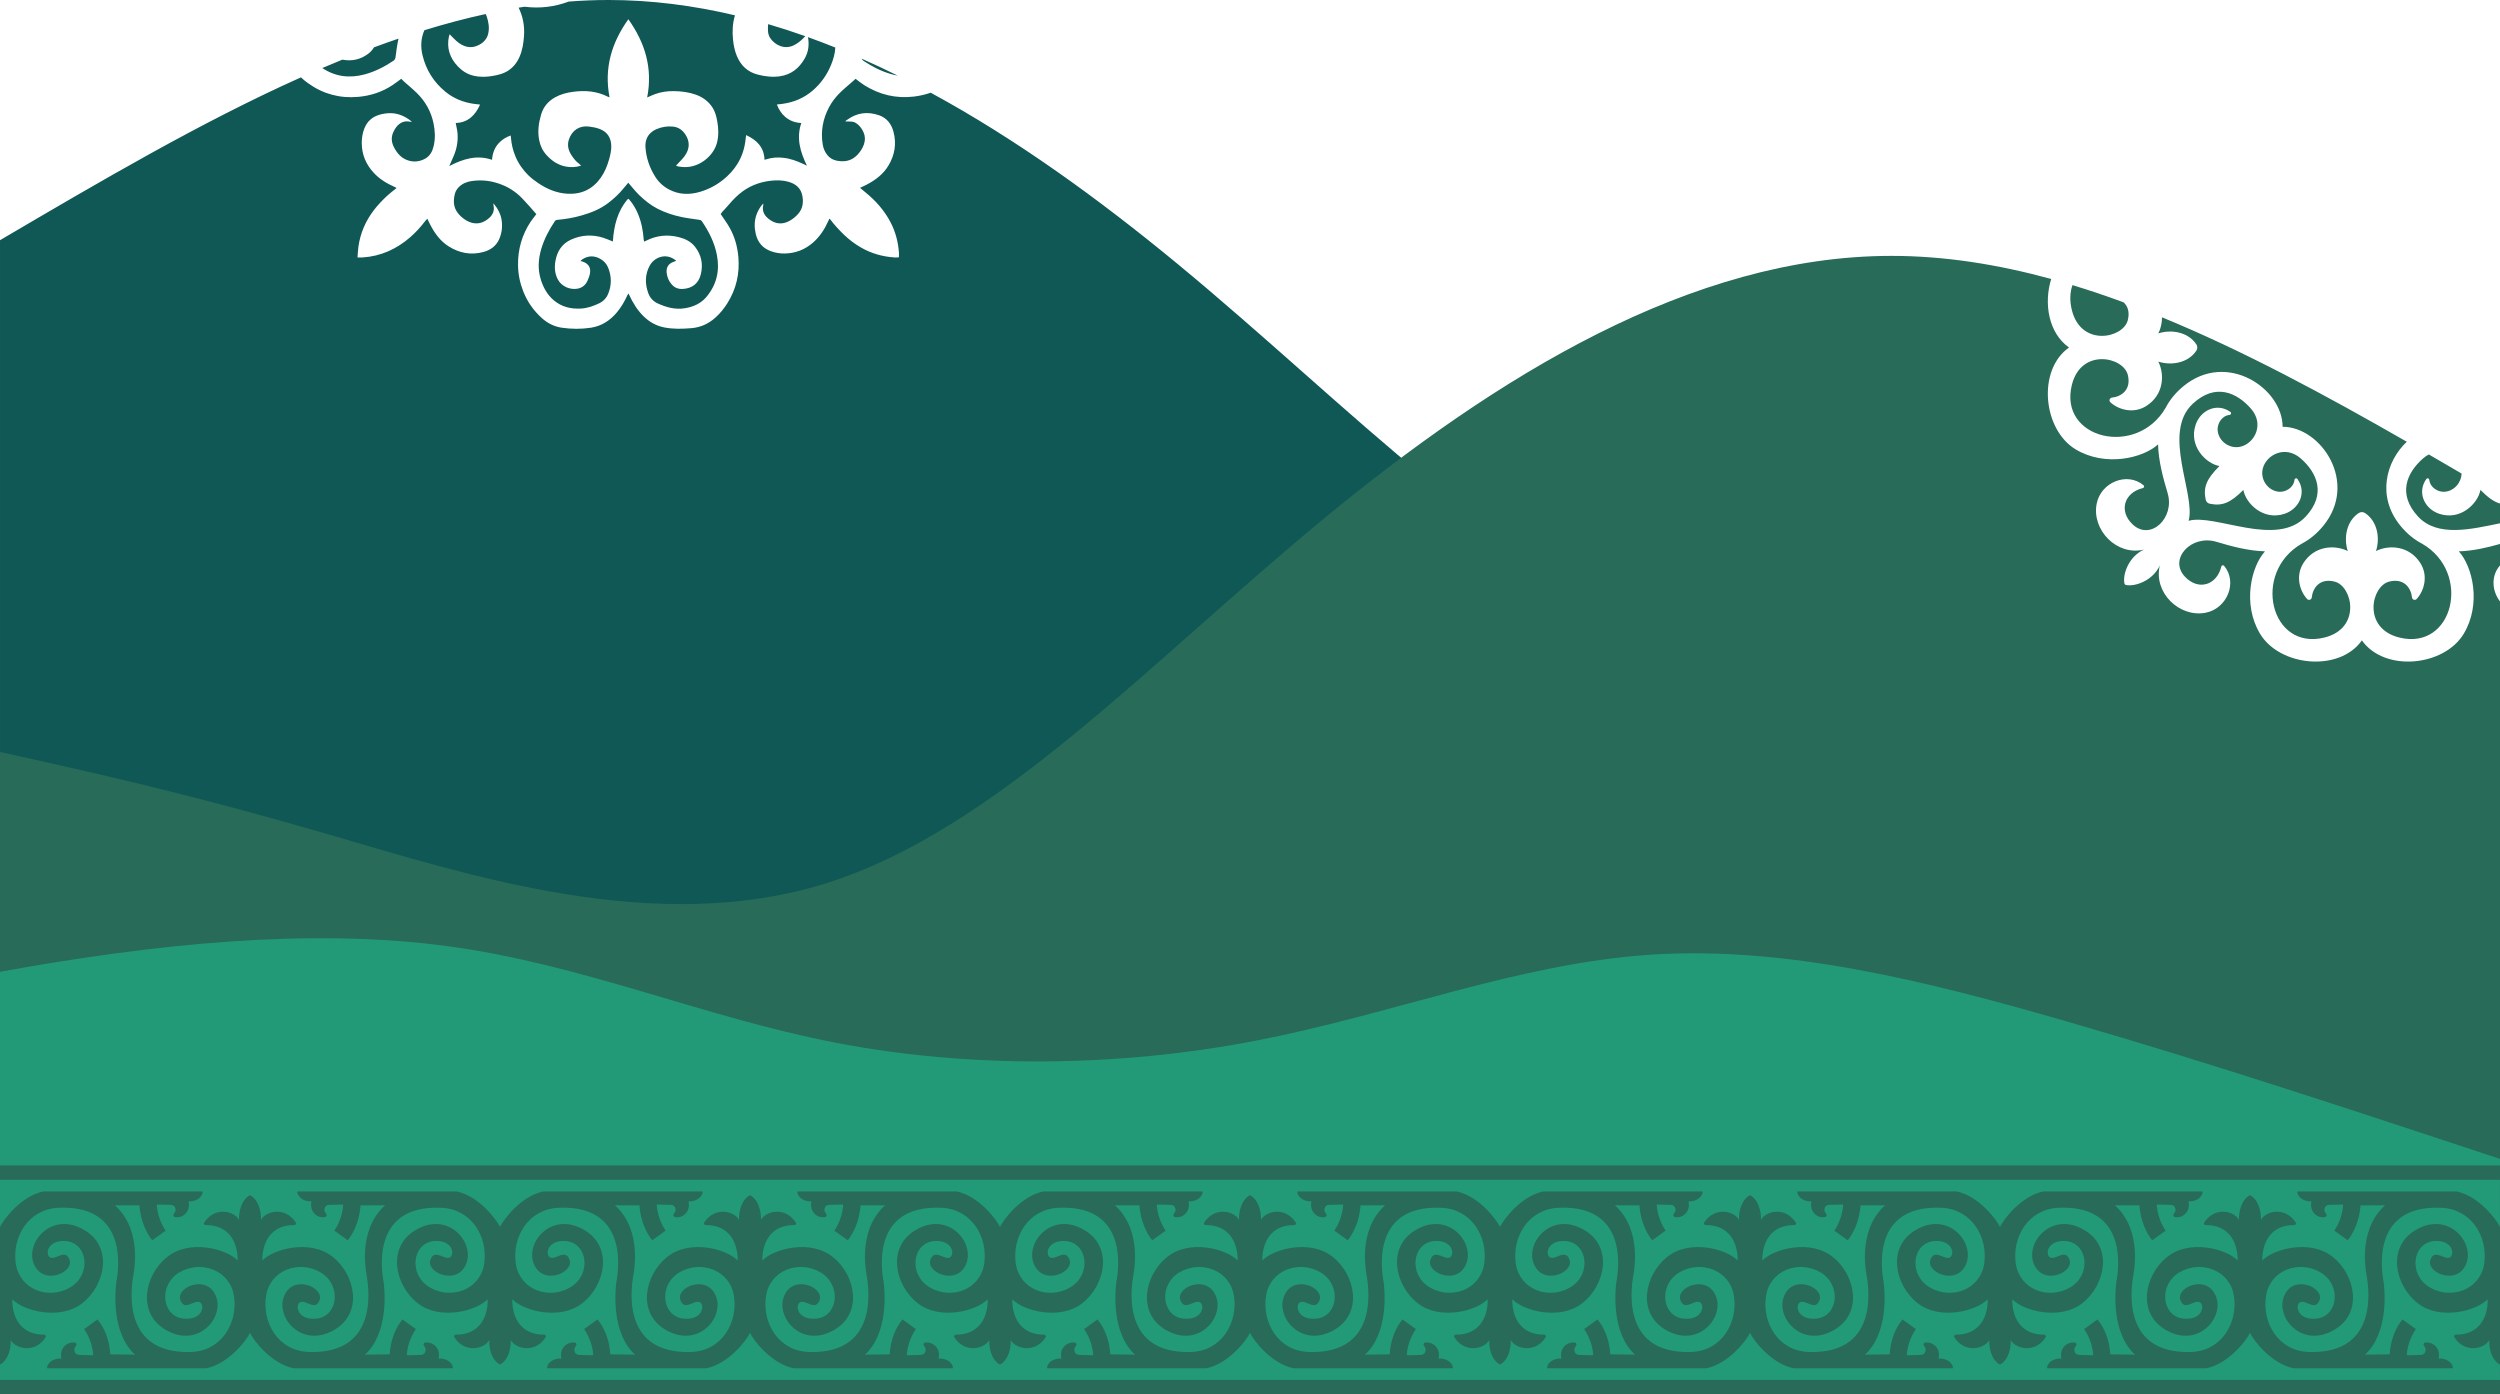
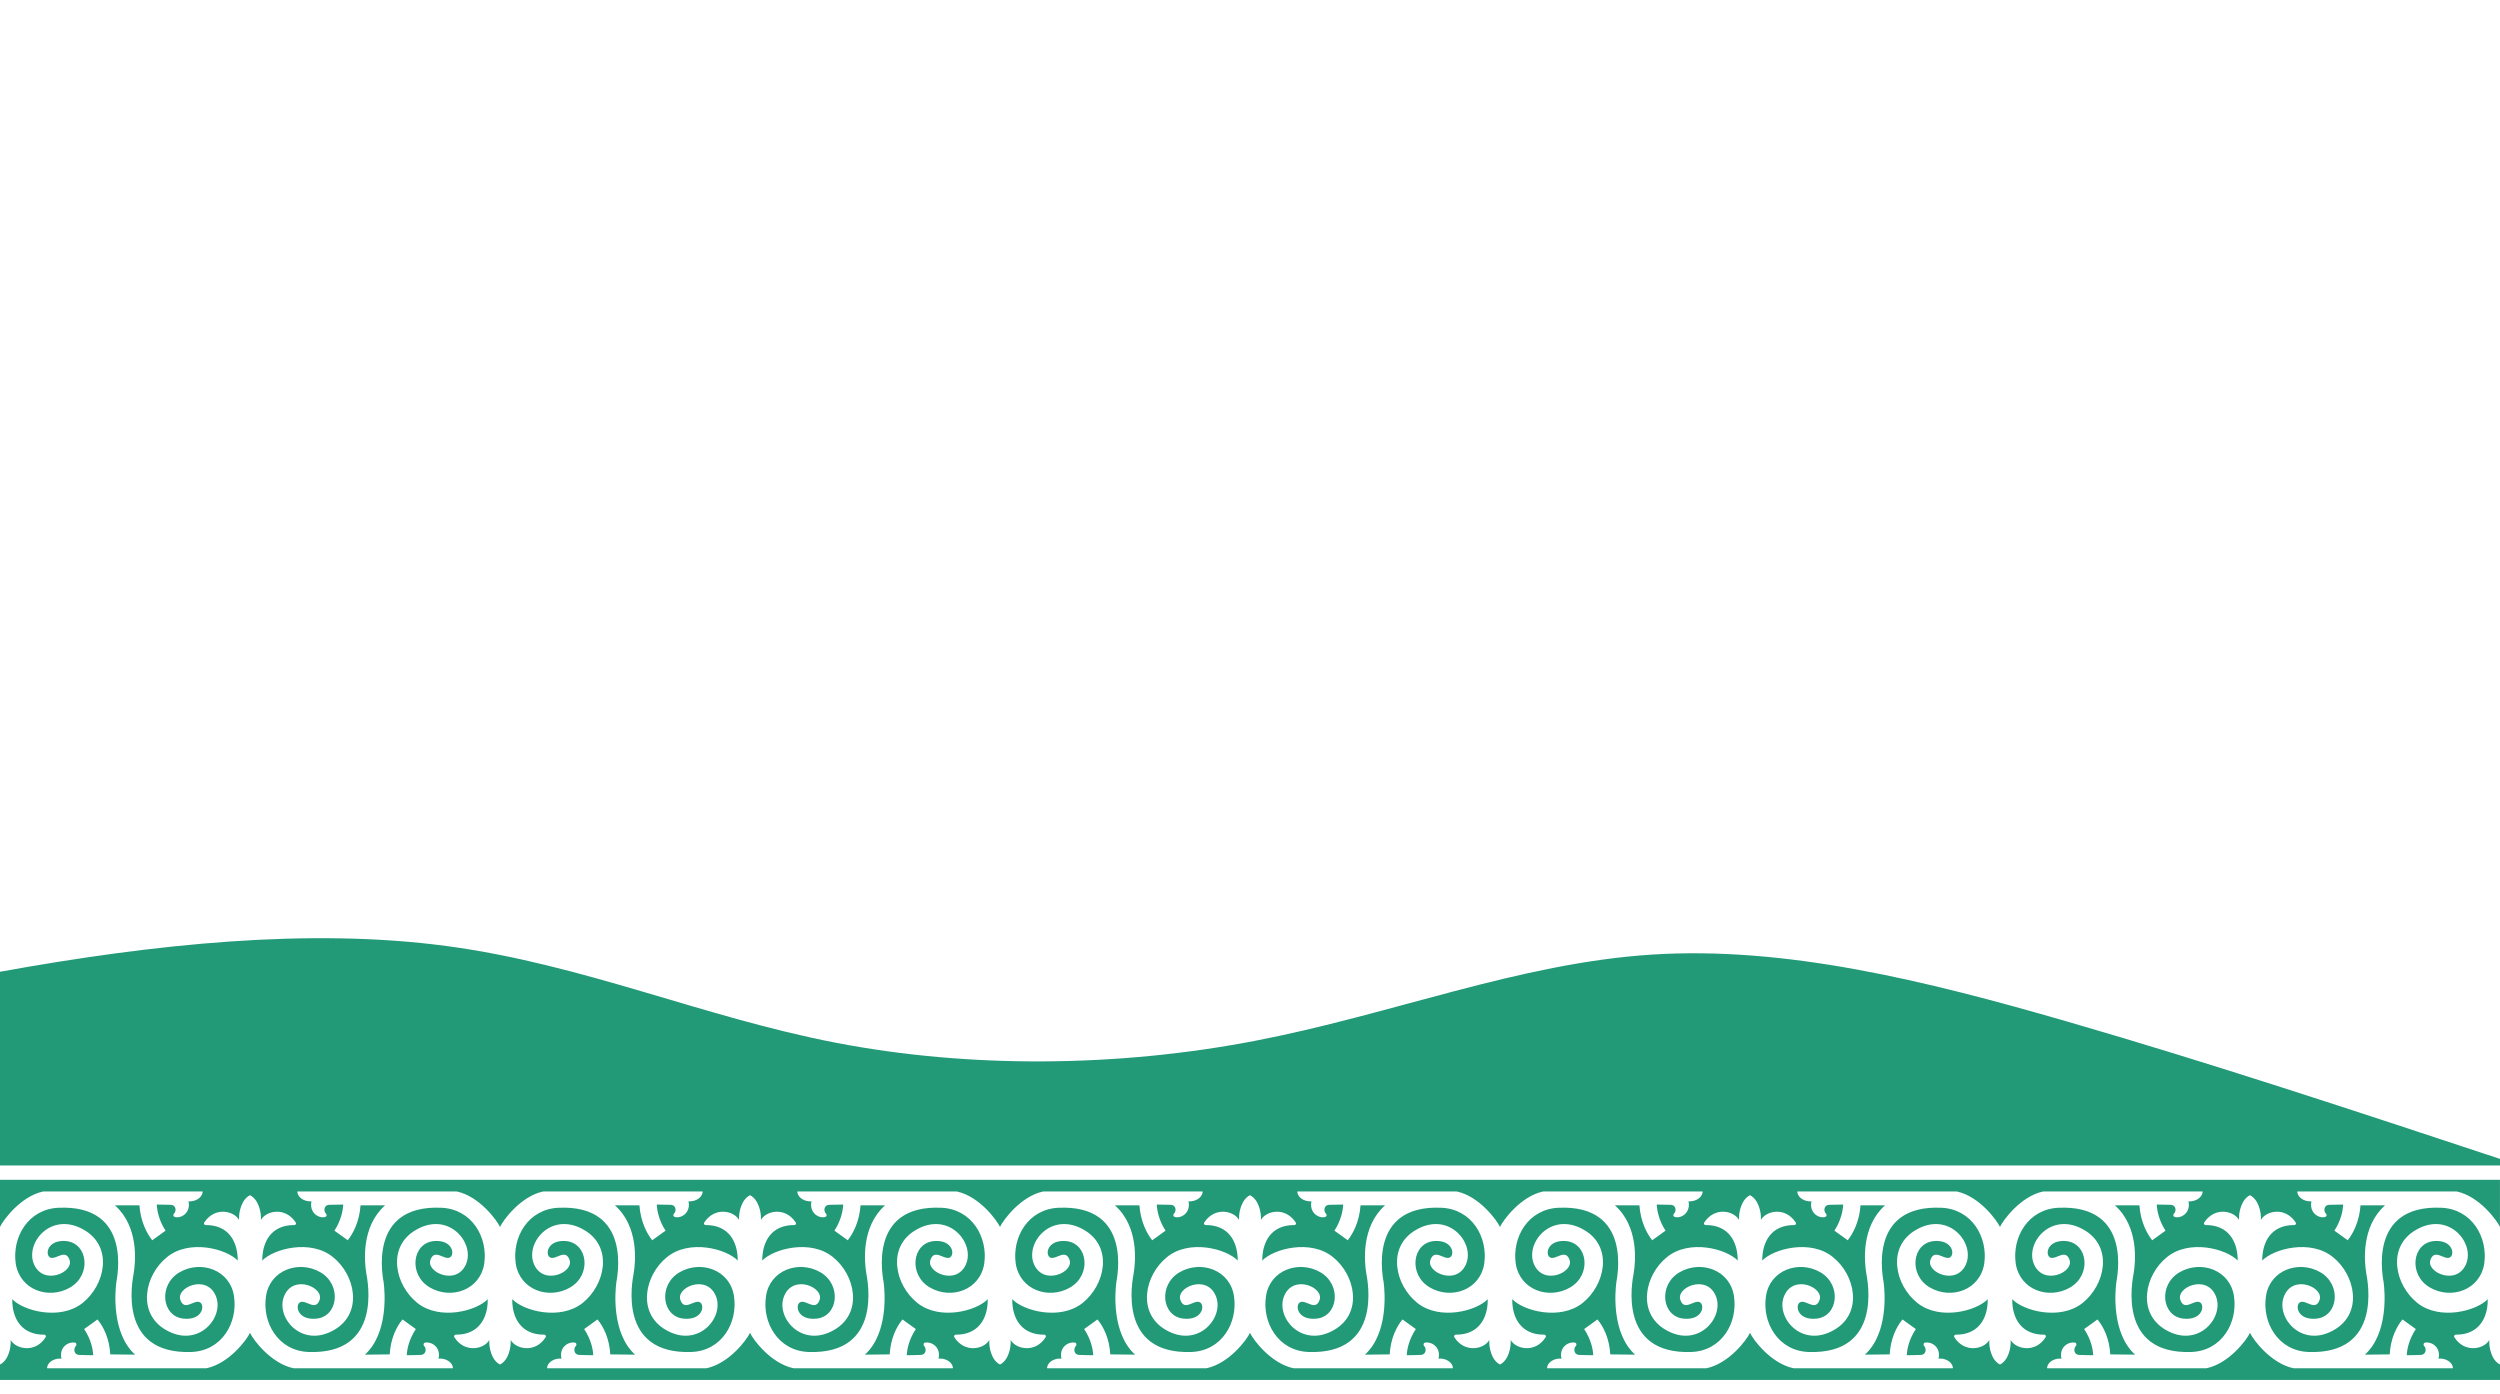
<svg xmlns="http://www.w3.org/2000/svg" xml:space="preserve" width="210mm" height="117.118mm" version="1.1" style="shape-rendering:geometricPrecision; text-rendering:geometricPrecision; image-rendering:optimizeQuality; fill-rule:evenodd; clip-rule:evenodd" viewBox="0 0 20985.75 11703.86">
  <defs>
    <style type="text/css"> .fil0 {fill:#105855} .fil2 {fill:#229977} .fil1 {fill:#276B58} </style>
  </defs>
  <g id="Слой_x0020_1">
-     <path class="fil0" d="M20985.75 5891.47c-793.33,175.34 -1586.66,350.69 -2765.04,694.06 -1178.38,343.37 -2741.83,-872.41 -4166.45,-1318.05 -1424.62,-445.65 -2710.44,-1848.37 -4171.59,-3053.83 -658.61,-543.36 -1352.85,-1046.61 -2070.3,-1435.52 -44.66,15.85 -91.94,26.68 -141.72,32.64 -149.9,17.94 -288.31,-16.1 -415.75,-95.69 -24.8,-15.5 -47.33,-34.62 -72.84,-53.5 -9.71,8.7 -19.33,17.45 -29.06,26.05 -34.12,30.24 -69.68,58.98 -102.01,91 -36.09,35.76 -67.44,75.78 -91.47,121.05 -52.54,98.94 -71.57,203.62 -53.14,314.44 5.65,33.91 19,64.76 41.76,91.23 30.27,35.25 70.69,45.94 114.61,48.24 74.24,3.88 126.02,-33.2 164.85,-92.28 20.1,-30.57 33.2,-63.55 32.59,-101.47 -0.91,-57.38 -53.74,-129.2 -101.22,-137.32 -19.91,-3.4 -40.61,-2.17 -62.25,-3.12 1.68,-6.62 10.17,-10.58 16.39,-15.08 81.51,-58.96 170.78,-69.32 264.54,-37.19 65.69,22.51 104.38,71.83 122.21,137.93 27.45,101.71 11,197.18 -43.12,286.54 -43.36,71.58 -107.88,119.54 -180.5,157.89 -17.51,9.24 -35.61,17.36 -56.57,27.51 16.31,13.66 30.89,26.18 45.79,38.3 85.27,69.41 157.02,150.05 208.67,247.9 43.03,81.51 65.51,168.51 72,259.97 0.81,11.51 -0.36,23.17 -0.66,37.09 -13.44,0.35 -25.04,1.53 -36.53,0.79 -98.57,-6.26 -191.65,-32.31 -277.66,-81 -53.9,-30.55 -103.26,-67.44 -147.95,-110.9 -40.63,-39.49 -78.95,-80.77 -112.89,-126.08 -1.72,-2.28 -4.05,-4.11 -7.76,-7.83 -3.66,7.54 -6.85,13.76 -9.69,20.11 -30.42,68.02 -70.24,129.78 -126.24,179.34 -69.32,61.39 -151.23,93.04 -244.1,93.42 -36.18,0.14 -71.83,-5.73 -106.4,-17.54 -71.59,-24.47 -115.32,-73.75 -132.27,-147.13 -12.7,-54.99 -12.7,-109.7 6.98,-163.22 12.23,-33.31 29.63,-63.76 55.23,-91.03 0.86,3.62 2.07,5.72 1.65,7.42 -14.78,59.37 10.7,99.55 60.21,132.28 61.2,40.45 121.9,32.43 179.62,-7.21 20.99,-14.41 40.85,-32.02 56.85,-51.72 33.57,-41.36 40.46,-89.97 31.59,-141.93 -11.45,-67.13 -54.25,-103.84 -116.29,-121.7 -48.88,-14.07 -99.22,-14.77 -149.22,-9.15 -100.56,11.31 -190.95,47.9 -268.23,114.34 -37.95,32.64 -71.29,69.73 -103.34,108.06 -11.34,13.54 -24.25,25.75 -35.98,38.98 -5.67,6.39 -10.23,13.72 -13.54,18.25 24.84,37.26 49.78,71.04 70.87,107.06 46.21,78.88 70.26,165.27 77.93,255.9 11.69,137.91 -18.28,266.39 -91.6,384.26 -28.55,45.92 -62.43,87.72 -102.78,123.52 -56.6,50.19 -122.47,80.63 -198.73,87.11 -76.62,6.53 -153.08,8.75 -229,-6.12 -66.13,-12.95 -122.32,-44.02 -171.09,-90.88 -54.17,-52.05 -91.96,-114.48 -123.4,-181.59 -1.54,-3.28 -3.03,-6.58 -5.74,-12.47 -3.67,5.45 -6.76,8.89 -8.58,12.91 -23.59,51.83 -51.79,101.06 -88.25,144.77 -57.49,68.95 -128.73,116.03 -219.21,129.83 -81.49,12.44 -163.12,11.59 -244.48,-0.2 -64.53,-9.35 -120.42,-38.49 -168.39,-81.97 -68.75,-62.28 -120.57,-136.71 -154.7,-223.14 -27.89,-70.62 -42.75,-143.9 -43.82,-219.86 -1.86,-131.85 32.69,-253.29 105.12,-363.63 9.27,-14.11 20.1,-27.2 30.25,-40.72 5.71,-7.57 11.52,-15.07 18.29,-23.89 -18.82,-21.56 -36.92,-42.64 -55.42,-63.37 -16.17,-18.11 -33.04,-35.6 -49.16,-53.72 -49.76,-55.95 -109.07,-98.74 -178.13,-127.26 -83.44,-34.45 -170.16,-47 -259.87,-33.56 -40.82,6.12 -77.6,20.58 -108.08,50.58 -30.9,30.43 -38.84,68.3 -41.4,108.64 -4.29,67.89 29.24,116.83 80.68,155.75 21.76,16.49 45.78,29.53 72.69,36.08 54.24,13.18 100.09,-4.27 140.87,-39.3 34.26,-29.43 48.27,-65.9 37.76,-110.71 -0.74,-3.22 -0.26,-6.71 -0.46,-14.31 37.71,44.51 62.08,90.65 69.57,144.45 7.36,52.86 1.12,104.77 -19.77,153.85 -25.43,59.8 -73.14,94.36 -134.7,110.83 -104.46,27.96 -201.52,8.93 -291.8,-48.24 -65.89,-41.73 -110.79,-102.27 -147.47,-169.58 -10.53,-19.33 -19.69,-39.39 -30.81,-61.8 -6.84,7.62 -12.95,13.55 -18.05,20.25 -37.52,49.39 -79.11,95.15 -125.93,135.77 -114.12,98.99 -245.25,158.63 -397.17,168.98 -13.78,0.93 -27.71,0.06 -44.52,0.02 2.49,-31.12 3.41,-60.54 7.42,-89.54 15.82,-114.12 60.3,-216.16 130.15,-307.81 33.22,-43.59 71.21,-82.54 110.83,-119.88 24.41,-23.02 51.83,-42.86 79.66,-65.55 -5.91,-3.23 -10.51,-6.21 -15.48,-8.39 -66.04,-28.98 -127.2,-66.08 -176.31,-119.11 -64.82,-70.01 -100.48,-153.1 -100.62,-249.98 -0.07,-42.5 6.23,-83.61 22.09,-123.2 24.21,-60.38 68.19,-98.7 130.53,-115.48 55.06,-14.81 110.41,-17.69 165.6,0.64 37.51,12.45 70.73,32.03 103.61,60.23 -8.24,-0.64 -13.02,-0.48 -17.54,-1.47 -47.21,-10.24 -84.06,7.9 -113.09,43.38 -11.46,14.01 -20.36,30.74 -27.63,47.44 -18.26,41.96 -14.06,83.48 6.71,123.63 24.69,47.74 57.81,87.6 109.35,107.42 51.72,19.89 103.46,15.01 151.54,-10.83 43.02,-23.12 63.03,-64.42 73.29,-110.36 13.91,-62.18 10.94,-124.56 -1.87,-186.44 -20.42,-98.7 -67.5,-183.46 -139.14,-253.88 -34.55,-33.99 -72.36,-64.64 -108.53,-96.99 -8.1,-7.27 -15.47,-15.33 -23.37,-23.24 -25.88,18.75 -49.05,36.68 -73.35,52.86 -87.15,58.12 -184.11,89.34 -287.66,98.74 -154.22,13.99 -295.45,-24.14 -421.25,-114.64 -21.09,-15.17 -41.26,-31.38 -59.97,-49.03 -838.84,375.81 -1682.4,871.31 -2525.96,1366.88l0 9687.47 20985.75 0 0 -5812.39zm-13450.08 -5256.88c-100.71,-49.91 -201.83,-97.41 -303.34,-142.32 3.69,8.34 9.9,14.57 18.56,20.25 69.91,45.88 143.26,84.05 224,107.83 20.4,6.01 40.67,10.77 60.79,14.25zm-523.7 -235.41c-76.34,-30.71 -152.88,-59.85 -229.61,-87.41 11.5,62.8 4.62,123.31 -27.76,179.88 -46.79,81.8 -113.91,135.46 -209.75,148.9 -62.5,8.76 -123.55,1.08 -183.89,-14.36 -84.6,-21.63 -141.61,-75.18 -175.07,-154.86 -18.72,-44.57 -28.05,-91.31 -32.87,-139.31 -7.04,-69.94 -3.47,-137.99 16.52,-203.32 -350.96,-83.13 -705.01,-128.69 -1060.86,-128.69 -111.28,0 -222.75,4.57 -334.36,13.16 -116.86,43.73 -239.95,60.12 -371.42,43.3 -16.43,2.56 -32.84,5.31 -49.28,8.03 35.82,74.44 50.8,152.85 45.15,235.72 -4.22,62.21 -13.45,123.19 -39.21,180.43 -21.92,48.69 -54.52,88.37 -100.75,116.8 -36.1,22.21 -76.08,31.12 -116.67,38.85 -55.63,10.6 -111.52,12.4 -166.83,-0.67 -51.39,-12.14 -94.32,-38.91 -131.22,-77.45 -69.57,-72.61 -96.28,-156.68 -75.14,-255.35 0.96,-4.53 3.33,-8.74 5.78,-14.99 19.86,19.86 37.05,38.94 56.19,55.84 59.34,52.38 124.12,69.37 192.5,32 39.7,-21.72 66.9,-52.7 75.8,-97.63 9.26,-46.83 2.01,-92.57 -12.7,-137.22 -2.7,-8.21 -5.83,-15.98 -9.34,-23.28 -171.3,37.43 -342.94,83.19 -514.84,136.1 -29.01,66.31 -33.24,136.86 -15.51,210.4 29.56,122.61 93.4,224.77 191.02,305.02 68.87,56.61 148.46,89.28 236.39,102.09 18.04,2.63 36.2,4.41 55.76,6.78 -41.16,91 -102.99,151.36 -204.64,154.43 5.6,31.25 13.29,59.95 15.45,89.05 4.88,65.75 -7.08,129.2 -33.17,189.83 -11.31,26.31 -22.98,52.47 -36.24,82.66 115.53,-60.17 231.8,-96.17 358.94,-52.37 7.02,-115.04 80,-177.72 156.2,-204.34 0.8,5.93 1.86,11.68 2.31,17.47 4.37,55.55 17.02,109.02 38.81,160.41 25.69,60.52 63.1,113.19 109.95,158.57 24.14,23.38 51.56,43.85 79.45,62.8 74.34,50.48 155.46,84.67 246.15,89.67 117.87,6.49 212.31,-38.06 280.61,-135.46 32.57,-46.41 53.39,-98.17 68.8,-152.33 10.51,-36.93 19.23,-74.17 18.55,-112.99 -1.24,-69.91 -34.39,-120.13 -100.07,-143.92 -28.05,-10.14 -58.3,-15.74 -88.06,-19.29 -79.28,-9.43 -141.13,31.6 -167,107.33 -16.11,47.16 -6.17,90.58 19.46,130.73 17.72,27.77 37.74,54.25 65.11,74 5.55,4.01 9.89,9.67 17.03,16.81 -43.55,12.78 -83.66,14.74 -123.91,7.78 -66.39,-11.47 -119.28,-46.33 -164.54,-95.45 -33.58,-36.46 -53.71,-78.62 -63.16,-126.59 -14.45,-73.51 -4.45,-145.36 16.38,-216.04 19.05,-64.59 59.87,-111.99 118.62,-144.62 47.25,-26.23 98.5,-38.77 151.42,-45.74 100.79,-13.26 198.64,-5.45 290.74,41.87 3.4,1.75 7.25,2.57 13.49,4.72 -47.1,-243.46 16.37,-457.16 157.8,-655.51 141.47,198.81 205.73,412.99 158.05,656.53 23.19,-9.97 42.86,-19.4 63.23,-26.97 52.42,-19.55 106.77,-27.07 162.74,-26.09 61.61,1.09 121.94,8.39 180.34,28.89 59.62,20.93 108.17,56.24 142.58,109.73 22.37,34.78 32.04,74.11 39.33,114.19 11.34,62.33 13.44,124.38 -3.81,186.19 -30.46,109.12 -156.86,214.46 -295.75,197.04 -15.63,-1.98 -31.94,-1.92 -46.78,-11.12 5.09,-5.07 9.38,-9.04 13.3,-13.37 20.24,-22.31 42.67,-43.08 60.07,-67.44 41.26,-57.76 45.67,-118.65 5.92,-179.5 -24.49,-37.51 -58.38,-61.98 -104.21,-66.83 -49.52,-5.25 -97.16,3.19 -142.4,22.98 -15.9,6.96 -31.28,16.99 -44.11,28.68 -36.5,33.31 -48.1,77.58 -44.67,124.68 6.42,88.25 34.89,170.09 82.07,244.78 28.72,45.46 67.3,81.36 115.47,106.72 83.86,44.14 170.79,45.89 259.74,19.93 71.51,-20.89 136.08,-54.83 194.54,-101.46 47.76,-38.12 88.39,-82.05 120.35,-133.88 40.98,-66.49 62.55,-139.43 69.42,-216.95 0.69,-7.63 2.04,-15.22 3.26,-24.17 90.3,41.58 150.88,102.62 154.33,207.13 6.68,-1.66 10.9,-2.43 14.93,-3.75 46.38,-15.19 93.92,-18.19 142.08,-13.02 59.36,6.37 114.57,26.61 168.24,51.72 10.34,4.85 20.56,9.95 30.84,14.93 -55.91,-115.31 -90.78,-231.48 -47.17,-358.37 -108.69,-4.33 -176.36,-75.35 -205.12,-155.89 8.26,-0.71 16.25,-1.26 24.19,-2.14 8.78,-0.98 17.56,-2.22 26.31,-3.46 93.49,-13.11 177.49,-48.72 249.19,-110.16 68.69,-58.87 120.15,-131.01 154.62,-214.92 19.56,-47.6 33.62,-96.25 36.37,-146.84zm-252.13 -95.49c-103.55,-36.75 -207.45,-70.51 -311.66,-101.12 -1.99,17.37 -2.48,34.99 -1.75,52.76 0.93,23.08 6.4,45.9 19.44,64.98 39.96,58.45 120.95,99.84 201.48,57.93 33.13,-17.24 61.02,-40.73 86.16,-67.94 2.07,-2.25 4.19,-4.45 6.33,-6.61zm-3414.59 20.39c-68.51,23.37 -137.05,47.77 -205.64,73.21 -12.05,19.59 -27.05,37.15 -45.86,51.74 -65.23,50.6 -139.58,67.13 -220.04,51.7 -56.14,22.82 -112.31,46.27 -168.5,70.28 109.96,73.3 229.89,87.6 357.14,53.1 86.26,-23.4 164.52,-63.64 238.54,-112.94 11.86,-7.89 17.42,-17.16 19.37,-31.84 6.66,-50.34 12.84,-100.98 23.9,-150.44l1.09 -4.83zm1928.67 1209.65c-14.23,16.89 -27.75,32.34 -40.59,48.35 -37.02,46.2 -80.39,85.62 -127.27,121.57 -66.06,50.63 -141.45,81 -220.47,103.88 -66.74,19.35 -134.79,31.69 -204.02,37.48 -9.99,0.84 -18.06,2.64 -24.31,11.97 -48.23,71.95 -88.4,147.68 -113.31,231.08 -25.95,86.84 -31.15,173.99 -3.38,261.13 20.81,65.29 52.7,123.86 105.94,169.69 66.71,57.46 144.95,75.98 230.08,71.17 53.62,-3.03 103.98,-20.64 152.12,-43.55 35.76,-17.02 62.12,-44.88 76.96,-81.54 29.52,-73.05 28.62,-146.63 -1.34,-219.5 -12.41,-30.21 -33.67,-53.58 -61.5,-70.28 -51.49,-30.89 -103.18,-31.33 -154.2,1.54 -5.07,3.26 -9.18,8.01 -15.94,14.05 9.07,2.61 14.75,3.96 20.23,5.87 47.09,16.39 68.49,50.44 59.24,99.33 -4.06,21.39 -11.86,42.61 -21.27,62.34 -15.91,33.38 -41.95,56.47 -79.21,64.13 -65.49,13.46 -138.99,-17.62 -170.27,-78.93 -24.03,-47.07 -28.09,-97.19 -19.65,-148.55 13.75,-83.7 54.14,-149.12 133.75,-184.55 86.93,-38.69 176.72,-43.18 267.53,-14.96 27.18,8.45 53.18,20.64 81.47,31.79 8.66,-131.44 38.17,-255.77 127.3,-358.37 2.23,0.55 3.95,0.48 4.98,1.31 2.27,1.8 4.35,3.92 6.26,6.12 29.8,34.15 52.44,72.73 70.37,114.16 30.5,70.49 44.56,144.73 50.08,220.93 0.37,5.29 1.95,10.5 3.18,16.82 7.29,-3.23 12.06,-5.07 16.62,-7.4 87.81,-44.94 179.63,-54.32 274.89,-30.19 53.22,13.49 101.6,36.67 136.19,80.94 53.78,68.88 69.03,147.21 48.36,231.39 -18.99,77.36 -73.02,118.01 -150.76,122.5 -35.49,2.05 -66.96,-8.64 -91.48,-35.61 -26.12,-28.75 -40.51,-62.94 -44.5,-101.38 -4.52,-43.61 15.16,-75.44 57.23,-90.23 7.18,-2.51 14.2,-5.46 21.67,-8.35 -2.01,-2.93 -2.6,-4.43 -3.7,-5.28 -85.79,-67.34 -181.18,-20.27 -216.53,43.82 -40.76,73.87 -41.27,152.46 -13.4,230.93 14.07,39.63 41.22,69.9 79.77,87.55 72.76,33.3 147.84,54.05 229.27,40.37 70.64,-11.86 133.1,-39.34 179.71,-94.91 86.06,-102.6 113.07,-221.04 87.87,-351.6 -20.01,-103.74 -66.41,-196.02 -125.48,-282.7 -6.37,-9.33 -13.47,-11.63 -23.32,-13.09 -48.79,-7.17 -97.9,-12.93 -146.11,-22.98 -70.1,-14.58 -138.06,-36.5 -202.19,-69.29 -58.27,-29.8 -108.73,-70.43 -155.28,-115.34 -32.58,-31.46 -60.34,-67.91 -91.56,-103.62z" />
-     <path class="fil1" d="M-0 6312.19c793.33,175.34 1586.66,350.69 2765.04,694.06 1178.38,343.37 2741.83,854.77 4166.45,409.12 1424.62,-445.65 2710.44,-1848.37 4171.59,-3053.83 1461.15,-1205.45 3097.66,-2213.65 4773.99,-2213.65 444.54,0 891.88,70.88 1341.29,193.91 -63.9,206.47 -21.89,454.4 149.54,575.25 -268.48,189.28 -219.56,690.27 56.54,855.5 249.74,149.43 565,73.11 690.92,-42.11l0 -0.01c3.97,141.82 42.9,284.09 80.27,408.76 62.66,209.1 -143.77,403.3 -292.89,263.4 -120.45,-113.01 -71.62,-268.14 85.32,-305.65 10.76,-2.6 14.12,-16.41 5.65,-23.53 -136.82,-114.88 -358.66,-26.13 -393.81,155.47 -42.5,219.69 168.85,439.8 397.07,384.47 -130.11,59.53 -180.08,210.89 -163.72,284.71 1.34,6.05 6.11,10.81 12.16,12.16 73.82,16.36 225.17,-33.62 284.72,-163.74 -55.35,228.25 164.76,439.58 384.47,397.08 181.59,-35.15 270.34,-257 155.45,-393.8 -7.12,-8.48 -20.95,-5.14 -23.53,5.64 -37.51,156.94 -192.64,205.78 -305.64,85.33 -139.89,-149.13 54.29,-355.56 263.39,-292.9 124.69,37.36 266.95,76.31 408.76,80.27l-0.01 0c-115.24,125.92 -191.55,441.18 -42.11,690.92 165.24,276.1 666.22,325.03 855.5,56.54 189.27,268.49 690.26,219.56 855.49,-56.54 149.45,-249.74 73.14,-565 -42.1,-690.92l-0.02 0c118.53,-3.31 237.37,-31.06 345.99,-61.9l0 180.9c-1.08,0.71 -2.1,1.59 -3,2.67 -74.42,88.62 -63.38,212.93 3,299.05l0 6655.05 -20985.75 0 0 -5391.67zm17396.97 -3918.76c142.81,43.33 285.82,91.65 429.01,144.36 33.63,30.72 53.07,79.39 35.45,149.91 -38,151.97 -392.16,227.19 -469.59,-84.78 -19.72,-79.46 -15.86,-149.75 5.14,-209.49zm751.61 270.18c682.24,280.5 1368,650.18 2054.73,1044.5 -174.07,163.96 -255.19,459.05 -53.05,705.75 55.8,68.11 117.12,116.75 181.8,150.3l0 0.02c419.4,241.78 263.57,900.39 -191.51,787.45 -311.98,-77.41 -236.76,-431.59 -84.78,-469.58 127.49,-31.88 183.6,57.39 191.21,132.74 1.97,19.52 25.97,27.88 39.26,13.44 63.56,-69.17 99.15,-195.61 30.4,-302.72 -93.48,-145.65 -263.01,-154.22 -371.76,-99.82 34.94,-107.51 13.19,-249.43 -92.1,-319.18 -15.9,-10.53 -36.86,-10.53 -52.75,0 -105.3,69.75 -127.06,211.68 -92.12,319.18 -108.73,-54.39 -278.26,-45.83 -371.75,99.82 -68.74,107.12 -33.17,233.55 30.41,302.72 13.27,14.44 37.27,6.08 39.25,-13.44 7.61,-75.35 63.72,-164.62 191.21,-132.74 151.97,37.99 227.19,392.17 -84.8,469.58 -455.07,112.94 -610.89,-545.67 -191.5,-787.45l0 -0.02c64.68,-33.55 125.99,-82.18 181.82,-150.3 297.5,-363.1 -18.49,-831.13 -341.55,-831.4 -0.28,-323.05 -468.3,-639.08 -831.42,-341.55 -68.09,55.81 -116.74,117.13 -150.31,181.81 -241.78,419.4 -900.38,263.57 -787.45,-191.51 77.43,-311.98 431.59,-236.76 469.59,-84.78 31.87,127.48 -57.4,183.6 -132.74,191.21 -19.53,1.97 -27.89,25.96 -13.45,39.25 69.16,63.55 195.61,99.16 302.71,30.4 145.66,-93.47 154.24,-263.01 99.83,-371.75 107.51,34.95 249.43,13.18 319.19,-92.12 10.52,-15.88 10.52,-36.84 0,-52.75 -69.76,-105.29 -211.69,-127.04 -319.19,-92.1 19.63,-39.22 31.04,-86.34 30.8,-134.97zm2239.89 1151.36c91.5,53.04 183.02,106.41 274.54,159.96 -2.19,78.79 -64.79,149.15 -145.09,153.26 -48.17,2.47 -117.68,-30.66 -125.87,-100.83 -1.43,-12.38 -17.11,-17.09 -24.34,-6.97 -80.71,112.79 -16.19,250.67 107.16,292.29 179.43,60.47 326.63,-86.83 346.58,-199.94 63.25,63.53 113.12,99.63 164.31,114.43l0 165.58c-237.52,48.18 -523.86,120.24 -687.92,-56.77 -175.22,-189.04 -94.29,-368.44 41.97,-487.76 15.89,-13.92 32.21,-24.88 48.67,-33.25zm-2016.61 556.64c62.28,-220.62 -228.65,-738.17 35.63,-983.11 189.05,-175.22 368.44,-94.29 487.76,41.94 112.28,128.19 33.93,284.29 -79.87,317.25 -95.5,27.67 -195.18,-43.07 -200.1,-139.12 -2.47,-48.15 30.66,-117.68 100.85,-125.85 12.35,-1.44 17.07,-17.12 6.94,-24.38 -112.78,-80.68 -250.66,-16.14 -292.26,107.21 -60.49,179.43 86.81,326.61 199.91,346.55 -109.42,108.96 -137.46,178.25 -115.46,282.85 3.5,16.68 16.59,29.76 33.28,33.27 104.58,22.01 173.87,-6.05 282.83,-115.48 19.95,113.11 167.14,260.41 346.56,199.94 123.35,-41.62 187.88,-179.5 107.18,-292.29 -7.25,-10.12 -22.92,-5.42 -24.36,6.97 -8.17,70.17 -77.71,103.3 -125.85,100.83 -96.03,-4.92 -166.79,-104.59 -139.12,-200.1 32.97,-113.79 189.06,-192.14 317.24,-79.87 136.24,119.32 217.17,298.72 41.96,487.76 -244.95,264.28 -762.5,-26.65 -983.11,35.64z" />
    <path class="fil2" d="M20985.75 9728.11c-1218.8,-403.52 -2437.6,-807.03 -3633.06,-1152.91 -1195.46,-345.87 -2367.57,-634.09 -3486.84,-562.04 -1119.27,72.06 -2185.71,504.4 -3338.6,725.37 -1152.89,220.97 -2392.26,230.58 -3511.53,14.41 -1119.27,-216.16 -2118.44,-658.11 -3267.71,-811.83 -1149.28,-153.72 -2448.64,-19.22 -3748,216.17l0 1625.92 20985.75 0 0 -55.09zm-20985.75 175.52l0 395.63c24.64,-53.74 172.33,-257.4 362.59,-297.68l1338.45 0c0,49.23 -58.18,87.27 -118.6,82.8 20.12,89.51 -53.74,145.47 -114.16,132.04 -11.22,-2.22 -17.9,-17.9 -8.98,-26.85 26.84,-26.86 15.68,-76.1 -26.84,-76.1 -51.47,0 -94.01,-2.22 -116.39,-2.22 2.25,49.21 17.91,134.26 73.87,219.31l-111.89 80.59c-47.01,-58.18 -98.49,-161.15 -107.46,-293.21l-205.88 0c199.46,177.38 174.98,468.9 157.44,570.73 -11.55,66.92 -136.65,681.87 484.03,660.3 257.39,-8.94 391.7,-248.44 358.1,-467.79 -31.33,-219.33 -275.29,-306.6 -456.56,-201.43 -181.33,105.21 -150,371.56 33.52,389.43 163.43,15.68 181.33,-118.6 134.34,-138.74 -49.26,-20.15 -127.57,78.32 -161.18,-17.93 -38.04,-105.19 217.11,-217.08 295.46,-38.03 80.57,179.05 -143.25,449.87 -418.55,288.74 -243.96,-141 -176.81,-461.09 11.19,-611.06 188.01,-152.18 496.89,-69.37 593.14,29.09 0,-161.15 -78.35,-299.9 -270.84,-297.68 -8.97,0 -15.68,-11.19 -11.21,-20.15 89.56,-138.74 252.93,-98.45 293.21,-22.38 -4.49,-64.91 20.17,-172.31 91.79,-208.16 71.63,35.85 96.27,143.25 91.78,208.16 40.28,-76.07 203.65,-116.35 293.19,22.38 4.48,8.95 -2.25,20.15 -11.16,20.15 -192.52,-2.22 -270.85,136.53 -270.85,297.68 96.26,-98.46 405.11,-181.27 593.14,-29.09 188,149.97 255.14,470.05 11.19,611.06 -275.31,161.13 -499.12,-109.7 -418.55,-288.74 78.33,-179.05 333.49,-67.15 295.44,38.03 -33.58,96.24 -111.92,-2.22 -161.16,17.93 -46.98,20.14 -29.08,154.42 134.29,138.74 183.54,-17.87 214.86,-284.22 33.58,-389.43 -181.3,-105.17 -425.25,-17.9 -456.59,201.43 -33.57,219.35 100.73,458.85 358.13,467.79 620.68,21.57 495.57,-593.38 484.03,-660.3 -17.58,-101.83 -42.08,-393.35 157.44,-570.73l-205.92 0c-8.92,132.06 -60.4,235.03 -107.42,293.21l-111.89 -80.59c55.96,-85.05 71.61,-170.1 73.83,-219.31 -22.35,0 -64.89,2.22 -116.38,2.22 -42.53,0 -53.72,49.24 -26.85,76.1 8.95,8.95 2.25,24.63 -8.94,26.85 -60.45,13.43 -134.31,-42.53 -114.17,-132.04 -60.42,4.47 -118.62,-33.58 -118.62,-82.8l1338.45 0c190.24,40.28 337.99,243.93 362.59,297.68 24.62,-53.74 172.31,-257.4 362.58,-297.68l1338.45 0c0,49.23 -58.18,87.27 -118.6,82.8 20.12,89.51 -53.77,145.47 -114.17,132.04 -11.21,-2.22 -17.9,-17.9 -8.97,-26.85 26.85,-26.86 15.68,-76.1 -26.84,-76.1 -51.48,0 -94,-2.22 -116.38,-2.22 2.24,49.21 17.9,134.26 73.86,219.31l-111.9 80.59c-47.01,-58.18 -98.48,-161.15 -107.46,-293.21l-205.9 0c199.48,177.38 175.01,468.9 157.46,570.73 -11.54,66.92 -136.67,681.87 484.03,660.3 257.4,-8.94 391.7,-248.44 358.11,-467.79 -31.34,-219.33 -275.3,-306.6 -456.57,-201.43 -181.32,105.21 -149.98,371.56 33.53,389.43 163.42,15.68 181.32,-118.6 134.33,-138.74 -49.28,-20.15 -127.57,78.32 -161.17,-17.93 -38.04,-105.19 217.11,-217.08 295.46,-38.03 80.57,179.05 -143.26,449.87 -418.55,288.74 -243.96,-141 -176.81,-461.09 11.19,-611.06 188.02,-152.18 496.89,-69.37 593.14,29.09 0,-161.15 -78.35,-299.9 -270.84,-297.68 -8.95,0 -15.68,-11.19 -11.22,-20.15 89.57,-138.74 252.94,-98.45 293.22,-22.38 -4.49,-64.91 20.17,-172.31 91.79,-208.16 71.64,35.85 96.26,143.25 91.78,208.16 40.28,-76.07 203.65,-116.35 293.19,22.38 4.49,8.95 -2.25,20.15 -11.17,20.15 -192.51,-2.22 -270.83,136.53 -270.83,297.68 96.24,-98.46 405.1,-181.27 593.13,-29.09 188,149.97 255.13,470.05 11.19,611.06 -275.31,161.13 -499.13,-109.7 -418.54,-288.74 78.32,-179.05 333.49,-67.15 295.43,38.03 -33.58,96.24 -111.92,-2.22 -161.18,17.93 -46.96,20.14 -29.09,154.42 134.31,138.74 183.51,-17.87 214.86,-284.22 33.58,-389.43 -181.3,-105.17 -425.25,-17.9 -456.59,201.43 -33.57,219.35 100.71,458.85 358.13,467.79 620.68,21.57 495.54,-593.38 484.03,-660.3 -17.58,-101.83 -42.05,-393.35 157.44,-570.73l-205.92 0c-8.93,132.06 -60.43,235.03 -107.42,293.21l-111.92 -80.59c55.98,-85.05 71.62,-170.1 73.86,-219.31 -22.36,0 -64.89,2.22 -116.38,2.22 -42.53,0 -53.72,49.24 -26.85,76.1 8.95,8.95 2.25,24.63 -8.94,26.85 -60.45,13.43 -134.31,-42.53 -114.17,-132.04 -60.42,4.47 -118.62,-33.58 -118.62,-82.8l1338.45 0c190.26,40.28 337.98,243.93 362.58,297.68 24.6,-53.74 172.32,-257.4 362.59,-297.68l1338.45 0c0,49.23 -58.2,87.27 -118.6,82.8 20.12,89.51 -53.74,145.47 -114.16,132.04 -11.22,-2.22 -17.9,-17.9 -8.97,-26.85 26.86,-26.86 15.68,-76.1 -26.85,-76.1 -51.48,0 -94,-2.22 -116.38,-2.22 2.24,49.21 17.9,134.26 73.86,219.31l-111.9 80.59c-47.01,-58.18 -98.48,-161.15 -107.46,-293.21l-205.9 0c199.49,177.38 175.01,468.9 157.46,570.73 -11.54,66.92 -136.68,681.87 484.03,660.3 257.4,-8.94 391.7,-248.44 358.1,-467.79 -31.33,-219.33 -275.29,-306.6 -456.56,-201.43 -181.32,105.21 -149.98,371.56 33.53,389.43 163.42,15.68 181.32,-118.6 134.34,-138.74 -49.29,-20.15 -127.58,78.32 -161.18,-17.93 -38.03,-105.19 217.11,-217.08 295.46,-38.03 80.56,179.05 -143.25,449.87 -418.55,288.74 -243.93,-141 -176.81,-461.09 11.19,-611.06 188.02,-152.18 496.86,-69.37 593.13,29.09 0,-161.15 -78.35,-299.9 -270.83,-297.68 -8.95,0 -15.68,-11.19 -11.22,-20.15 89.57,-138.74 252.94,-98.45 293.22,-22.38 -4.49,-64.91 20.17,-172.31 91.78,-208.16 71.64,35.85 96.24,143.25 91.79,208.16 40.28,-76.07 203.68,-116.35 293.19,22.38 4.49,8.95 -2.22,20.15 -11.17,20.15 -192.51,-2.22 -270.83,136.53 -270.83,297.68 96.24,-98.46 405.11,-181.27 593.11,-29.09 188,149.97 255.15,470.05 11.19,611.06 -275.29,161.13 -499.11,-109.7 -418.52,-288.74 78.32,-179.05 333.46,-67.15 295.43,38.03 -33.58,96.24 -111.92,-2.22 -161.15,17.93 -46.99,20.14 -29.12,154.42 134.31,138.74 183.51,-17.87 214.83,-284.22 33.55,-389.43 -181.3,-105.17 -425.25,-17.9 -456.59,201.43 -33.58,219.35 100.71,458.85 358.11,467.79 620.7,21.57 495.56,-593.38 484.02,-660.3 -17.55,-101.83 -42.04,-393.35 157.47,-570.73l-205.9 0c-8.95,132.06 -60.45,235.03 -107.44,293.21l-111.92 -80.59c55.96,-85.05 71.64,-170.1 73.86,-219.31 -22.38,0 -64.91,2.22 -116.38,2.22 -42.53,0 -53.69,49.24 -26.85,76.1 8.95,8.95 2.22,24.63 -8.97,26.85 -60.42,13.43 -134.28,-42.53 -114.13,-132.04 -60.43,4.47 -118.63,-33.58 -118.63,-82.8l1338.45 0c190.26,40.28 337.96,243.93 362.58,297.68 24.6,-53.74 172.34,-257.4 362.59,-297.68l1338.45 0c0,49.23 -58.2,87.27 -118.63,82.8 20.15,89.51 -53.71,145.47 -114.14,132.04 -11.21,-2.22 -17.92,-17.9 -8.97,-26.85 26.87,-26.86 15.68,-76.1 -26.84,-76.1 -51.48,0 -94.01,-2.22 -116.39,-2.22 2.22,49.21 17.9,134.26 73.86,219.31l-111.92 80.59c-46.99,-58.18 -98.48,-161.15 -107.41,-293.21l-205.92 0c199.51,177.38 175.02,468.9 157.46,570.73 -11.53,66.92 -136.68,681.87 484.03,660.3 257.38,-8.94 391.7,-248.44 358.1,-467.79 -31.33,-219.33 -275.28,-306.6 -456.58,-201.43 -181.3,105.21 -149.96,371.56 33.58,389.43 163.4,15.68 181.3,-118.6 134.28,-138.74 -49.23,-20.15 -127.57,78.32 -161.15,-17.93 -38.03,-105.19 217.11,-217.08 295.46,-38.03 80.57,179.05 -143.25,449.87 -418.55,288.74 -243.96,-141 -176.81,-461.09 11.19,-611.06 187.99,-152.18 496.86,-69.37 593.13,29.09 0,-161.15 -78.34,-299.9 -270.85,-297.68 -8.92,0 -15.66,-11.19 -11.17,-20.15 89.54,-138.74 252.91,-98.45 293.19,-22.38 -4.47,-64.91 20.17,-172.31 91.78,-208.16 71.64,35.85 96.24,143.25 91.78,208.16 40.28,-76.07 203.68,-116.35 293.2,22.38 4.49,8.95 -2.22,20.15 -11.17,20.15 -192.51,-2.22 -270.86,136.53 -270.86,297.68 96.26,-98.46 405.14,-181.27 593.14,-29.09 188,149.97 255.16,470.05 11.19,611.06 -275.29,161.13 -499.11,-109.7 -418.53,-288.74 78.33,-179.05 333.47,-67.15 295.44,38.03 -33.58,96.24 -111.92,-2.22 -161.15,17.93 -46.99,20.14 -29.12,154.42 134.28,138.74 183.54,-17.87 214.87,-284.22 33.58,-389.43 -181.3,-105.17 -425.26,-17.9 -456.59,201.43 -33.58,219.35 100.7,458.85 358.11,467.79 620.7,21.57 495.57,-593.38 484.02,-660.3 -17.54,-101.83 -42.04,-393.35 157.46,-570.73l-205.89 0c-8.95,132.06 -60.45,235.03 -107.44,293.21l-111.92 -80.59c55.96,-85.05 71.64,-170.1 73.86,-219.31 -22.38,0 -64.91,2.22 -116.38,2.22 -42.52,0 -53.71,49.24 -26.85,76.1 8.95,8.95 2.25,24.63 -8.97,26.85 -60.42,13.43 -134.28,-42.53 -114.13,-132.04 -60.43,4.47 -118.63,-33.58 -118.63,-82.8l1338.45 0c190.24,40.28 337.96,243.93 362.58,297.68 24.63,-53.74 172.34,-257.4 362.59,-297.68l1338.45 0c0,49.23 -58.21,87.27 -118.63,82.8 20.14,89.51 -53.72,145.47 -114.14,132.04 -11.22,-2.22 -17.93,-17.9 -8.95,-26.85 26.85,-26.86 15.66,-76.1 -26.87,-76.1 -51.47,0 -94,-2.22 -116.38,-2.22 2.22,49.21 17.9,134.26 73.86,219.31l-111.92 80.59c-46.99,-58.18 -98.48,-161.15 -107.41,-293.21l-205.92 0c199.52,177.38 175.01,468.9 157.46,570.73 -11.54,66.92 -136.68,681.87 484.04,660.3 257.37,-8.94 391.69,-248.44 358.1,-467.79 -31.34,-219.33 -275.29,-306.6 -456.59,-201.43 -181.3,105.21 -149.97,371.56 33.58,389.43 163.4,15.68 181.3,-118.6 134.28,-138.74 -49.23,-20.15 -127.57,78.32 -161.15,-17.93 -38.04,-105.19 217.11,-217.08 295.46,-38.03 80.57,179.05 -143.25,449.87 -418.56,288.74 -243.95,-141 -176.8,-461.09 11.19,-611.06 188.01,-152.18 496.87,-69.37 593.15,29.09 0,-161.15 -78.35,-299.9 -270.86,-297.68 -8.95,0 -15.66,-11.19 -11.17,-20.15 89.52,-138.74 252.91,-98.45 293.22,-22.38 -4.49,-64.91 20.14,-172.31 91.75,-208.16 71.64,35.85 96.27,143.25 91.79,208.16 40.27,-76.07 203.67,-116.35 293.18,22.38 4.49,8.95 -2.24,20.15 -11.19,20.15 -192.48,-2.22 -270.83,136.53 -270.83,297.68 96.26,-98.46 405.13,-181.27 593.14,-29.09 188,149.97 255.16,470.05 11.19,611.06 -275.29,161.13 -499.11,-109.7 -418.55,-288.74 78.34,-179.05 333.49,-67.15 295.46,38.03 -33.58,96.24 -111.92,-2.22 -161.16,17.93 -46.99,20.14 -29.11,154.42 134.29,138.74 183.54,-17.87 214.87,-284.22 33.58,-389.43 -181.3,-105.17 -425.26,-17.9 -456.59,201.43 -33.61,219.35 100.73,458.85 358.1,467.79 620.71,21.57 495.58,-593.38 484.03,-660.3 -17.54,-101.83 -42.05,-393.35 157.46,-570.73l-205.89 0c-8.95,132.06 -60.45,235.03 -107.44,293.21l-111.92 -80.59c55.96,-85.05 71.64,-170.1 73.86,-219.31 -22.38,0 -64.91,2.22 -116.38,2.22 -42.52,0 -53.69,49.24 -26.84,76.1 8.94,8.95 2.24,24.63 -8.97,26.85 -60.43,13.43 -134.29,-42.53 -114.14,-132.04 -60.43,4.47 -118.63,-33.58 -118.63,-82.8l1338.45 0c190.27,40.28 337.96,243.93 362.58,297.68l0 -395.63 -20985.75 0zm18887.17 1284.2c-24.62,55.94 -174.58,257.38 -364.82,297.66l-1338.45 0c0,-49.21 60.42,-87.25 120.87,-80.57 -22.38,-91.76 53.71,-145.47 114.14,-134.28 11.19,2.24 15.65,17.9 6.71,26.84 -24.6,29.09 -13.41,76.1 29.11,76.1 51.48,2.25 94,2.25 116.38,2.25 -2.24,-49.26 -17.92,-132.06 -76.1,-219.36l111.89 -80.54c49.26,58.18 100.73,161.13 107.44,293.19l208.16 2.22c-196.87,-179.37 -168.01,-524.68 -157.46,-605.45 4.7,-36.02 140.44,-654.93 -484.05,-627.78 -257.38,11.19 -391.68,248.44 -360.35,467.78 33.6,221.6 275.32,306.62 456.62,201.43 181.29,-105.19 149.96,-371.54 -33.58,-389.47 -161.16,-13.41 -179.06,118.63 -132.07,138.8 47.02,20.12 127.58,-78.35 161.16,20.12 35.82,102.98 -217.12,217.11 -297.69,38.09 -80.57,-179.08 143.26,-452.15 418.56,-290.98 246.2,140.99 179.05,461.08 -11.19,613.26 -188,149.96 -496.87,67.14 -590.9,-31.31 -2.25,161.1 78.35,299.89 268.59,297.65 11.19,0 17.93,13.43 11.19,22.38 -87.27,136.52 -250.69,98.48 -293.22,22.38 4.49,62.69 -17.87,170.09 -89.51,205.92 -71.61,-35.83 -94,-143.23 -89.51,-205.92 -42.52,76.1 -205.92,114.13 -293.21,-22.38 -6.71,-8.95 0,-22.38 11.19,-22.38 190.24,2.24 270.83,-136.55 268.58,-297.65 -94.02,98.45 -402.86,181.27 -590.89,31.31 -190.24,-152.19 -257.4,-472.27 -11.19,-613.26 275.29,-161.17 499.11,111.9 418.55,290.98 -80.56,179.02 -333.49,64.89 -297.67,-38.09 33.58,-98.46 114.13,0 161.15,-20.12 46.99,-20.17 29.09,-152.21 -132.06,-138.8 -183.55,17.93 -214.87,284.28 -33.58,389.47 181.29,105.19 423.03,20.17 456.61,-201.43 31.33,-219.34 -102.98,-456.59 -360.35,-467.78 -624.5,-27.14 -488.75,591.77 -484.06,627.78 10.54,80.77 39.4,426.08 -157.46,605.45l208.17 -2.22c6.71,-132.06 58.17,-235.01 107.43,-293.19l111.9 80.54c-58.18,87.3 -73.86,170.1 -76.11,219.36 22.38,0 64.92,0 116.39,-2.25 42.52,0 53.71,-47.01 29.11,-76.1 -8.94,-8.94 -4.49,-24.6 6.71,-26.84 60.43,-11.19 136.53,42.52 114.14,134.28 60.45,-6.69 120.88,31.36 120.88,80.57l-1338.46 0c-190.24,-40.28 -340.2,-241.72 -364.83,-297.66 -24.62,55.94 -174.58,257.38 -364.82,297.66l-1338.45 0c0,-49.21 60.42,-87.25 120.87,-80.57 -22.38,-91.76 53.71,-145.47 114.13,-134.28 11.19,2.24 15.66,17.9 6.71,26.84 -24.6,29.09 -13.41,76.1 29.12,76.1 51.48,2.25 94,2.25 116.38,2.25 -2.24,-49.26 -17.92,-132.06 -76.1,-219.36l111.89 -80.54c49.26,58.18 100.73,161.13 107.44,293.19l208.16 2.22c-196.87,-179.37 -168.01,-524.68 -157.46,-605.45 4.69,-36.02 140.44,-654.93 -484.02,-627.78 -257.41,11.19 -391.71,248.44 -360.38,467.78 33.6,221.6 275.32,306.62 456.61,201.43 181.3,-105.19 149.97,-371.54 -33.57,-389.47 -161.16,-13.41 -179.05,118.63 -132.07,138.8 47.02,20.12 127.58,-78.35 161.15,20.12 35.83,102.98 -217.1,217.11 -297.67,38.09 -80.58,-179.08 143.25,-452.15 418.55,-290.98 246.2,140.99 179.05,461.08 -11.19,613.26 -188.02,149.96 -496.89,67.14 -590.9,-31.31 -2.25,161.1 78.35,299.89 268.6,297.65 11.19,0 17.92,13.43 11.19,22.38 -87.28,136.52 -250.7,98.48 -293.22,22.38 4.48,62.69 -17.88,170.09 -89.52,205.92 -71.61,-35.83 -94,-143.23 -89.51,-205.92 -42.53,76.1 -205.92,114.13 -293.21,-22.38 -6.71,-8.95 0,-22.38 11.18,-22.38 190.24,2.24 270.84,-136.55 268.59,-297.65 -94.02,98.45 -402.87,181.27 -590.89,31.31 -190.24,-152.19 -257.4,-472.27 -11.19,-613.26 275.29,-161.17 499.11,111.9 418.55,290.98 -80.57,179.02 -333.46,64.89 -297.67,-38.09 33.57,-98.46 114.13,0 161.15,-20.12 46.98,-20.17 29.09,-152.21 -132.07,-138.8 -183.54,17.93 -214.86,284.28 -33.57,389.47 181.29,105.19 423.02,20.17 456.6,-201.43 31.34,-219.34 -102.97,-456.59 -360.34,-467.78 -624.5,-27.14 -488.75,591.77 -484.06,627.78 10.54,80.77 39.41,426.08 -157.46,605.45l208.16 -2.22c6.72,-132.06 58.19,-235.01 107.42,-293.19l111.92 80.54c-58.18,87.3 -73.86,170.1 -76.1,219.36 22.38,0 64.93,0 116.38,-2.25 42.55,0 53.72,-47.01 29.12,-76.1 -8.95,-8.94 -4.49,-24.6 6.71,-26.84 60.42,-11.19 136.55,42.52 114.13,134.28 60.45,-6.69 120.88,31.36 120.88,80.57l-1338.46 0c-190.24,-40.28 -340.2,-241.72 -364.83,-297.66 -24.62,55.94 -174.59,257.38 -364.83,297.66l-1338.45 0c0,-49.21 60.43,-87.25 120.88,-80.57 -22.38,-91.76 53.71,-145.47 114.13,-134.28 11.22,2.24 15.66,17.9 6.74,26.84 -24.63,29.09 -13.44,76.1 29.09,76.1 51.48,2.25 94,2.25 116.38,2.25 -2.25,-49.26 -17.9,-132.06 -76.1,-219.36l111.89 -80.54c49.26,58.18 100.73,161.13 107.44,293.19l208.17 2.22c-196.88,-179.37 -168.01,-524.68 -157.46,-605.45 4.71,-36.02 140.43,-654.93 -484.03,-627.78 -257.4,11.19 -391.7,248.44 -360.38,467.78 33.61,221.6 275.32,306.62 456.61,201.43 181.3,-105.19 149.96,-371.54 -33.58,-389.47 -161.15,-13.41 -179.05,118.63 -132.06,138.8 47.02,20.12 127.57,-78.35 161.18,20.12 35.8,102.98 -217.11,217.11 -297.7,38.09 -80.57,-179.08 143.22,-452.15 418.55,-290.98 246.19,140.99 179.05,461.08 -11.19,613.26 -188.02,149.96 -496.87,67.14 -590.9,-31.31 -2.24,161.1 78.38,299.89 268.59,297.65 11.19,0 17.9,13.43 11.19,22.38 -87.26,136.52 -250.69,98.48 -293.21,22.38 4.51,62.69 -17.9,170.09 -89.52,205.92 -71.61,-35.83 -94,-143.23 -89.54,-205.92 -42.52,76.1 -205.89,114.13 -293.16,-22.38 -6.76,-8.95 0,-22.38 11.16,-22.38 190.24,2.24 270.84,-136.55 268.59,-297.65 -94,98.45 -402.87,181.27 -590.89,31.31 -190.24,-152.19 -257.4,-472.27 -11.19,-613.26 275.31,-161.17 499.11,111.9 418.55,290.98 -80.57,179.02 -333.49,64.89 -297.68,-38.09 33.58,-98.46 114.17,0 161.15,-20.12 46.99,-20.17 29.09,-152.21 -132.03,-138.8 -183.57,17.93 -214.87,284.28 -33.61,389.47 181.3,105.19 423.03,20.17 456.59,-201.43 31.36,-219.34 -102.95,-456.59 -360.35,-467.78 -624.45,-27.14 -488.71,591.77 -484.03,627.78 10.54,80.77 39.39,426.08 -157.46,605.45l208.17 -2.22c6.71,-132.06 58.18,-235.01 107.44,-293.19l111.89 80.54c-58.2,87.3 -73.86,170.1 -76.08,219.36 22.36,0 64.89,0 116.39,-2.25 42.52,0 53.71,-47.01 29.08,-76.1 -8.94,-8.94 -4.49,-24.6 6.71,-26.84 60.45,-11.19 136.56,42.52 114.14,134.28 60.45,-6.69 120.9,31.36 120.9,80.57l-1338.48 0c-190.24,-40.28 -340.2,-241.72 -364.82,-297.66 -24.63,55.94 -174.59,257.38 -364.84,297.66l-1338.45 0c0,-49.21 60.45,-87.25 120.87,-80.57 -22.38,-91.76 53.72,-145.47 114.14,-134.28 11.22,2.24 15.66,17.9 6.74,26.84 -24.63,29.09 -13.44,76.1 29.09,76.1 51.45,2.25 93.98,2.25 116.38,2.25 -2.24,-49.26 -17.9,-132.06 -76.1,-219.36l111.89 -80.54c49.26,58.18 100.73,161.13 107.44,293.19l208.19 2.22c-196.9,-179.37 -168.03,-524.68 -157.48,-605.45 4.71,-36.02 140.43,-654.93 -484.04,-627.78 -257.39,11.19 -391.69,248.44 -360.37,467.78 33.61,221.6 275.32,306.62 456.64,201.43 181.27,-105.19 149.93,-371.54 -33.61,-389.47 -161.15,-13.41 -179.05,118.63 -132.06,138.8 47.01,20.12 127.57,-78.35 161.18,20.12 35.8,102.98 -217.11,217.11 -297.71,38.09 -80.56,-179.08 143.26,-452.15 418.55,-290.98 246.21,140.99 179.06,461.08 -11.19,613.26 -188.02,149.96 -496.86,67.14 -590.89,-31.31 -2.24,161.1 78.38,299.89 268.62,297.65 11.16,0 17.87,13.43 11.16,22.38 -87.27,136.52 -250.69,98.48 -293.21,22.38 4.49,62.69 -17.9,170.09 -89.51,205.92 -71.62,-35.83 -94.01,-143.23 -89.54,-205.92 -42.53,76.1 -205.9,114.13 -293.17,-22.38 -6.76,-8.95 0,-22.38 11.16,-22.38 190.25,2.24 270.84,-136.55 268.6,-297.65 -94.01,98.45 -402.88,181.27 -590.9,31.31 -190.24,-152.19 -257.4,-472.27 -11.19,-613.26 275.29,-161.17 499.14,111.9 418.55,290.98 -80.57,179.02 -333.49,64.89 -297.68,-38.09 33.58,-98.46 114.16,0 161.18,-20.12 46.96,-20.17 29.09,-152.21 -132.06,-138.8 -183.57,17.93 -214.87,284.28 -33.61,389.47 181.3,105.19 423.04,20.17 456.59,-201.43 31.36,-219.34 -102.92,-456.59 -360.35,-467.78 -624.44,-27.14 -488.72,591.77 -484.02,627.78 10.53,80.77 39.37,426.08 -157.47,605.45l208.17 -2.22c6.71,-132.06 58.2,-235.01 107.44,-293.19l111.89 80.54c-58.2,87.3 -73.83,170.1 -76.08,219.36 22.36,0 64.89,0 116.38,-2.25 42.53,0 53.72,-47.01 29.09,-76.1 -8.94,-8.94 -4.49,-24.6 6.71,-26.84 60.45,-11.19 136.55,42.52 114.14,134.28 60.45,-6.69 120.9,31.36 120.9,80.57l-1338.45 0c-190.27,-40.28 -340.23,-241.72 -364.85,-297.66 -24.6,55.94 -174.59,257.38 -364.83,297.66l-1338.45 0c0,-49.21 60.45,-87.25 120.87,-80.57 -22.38,-91.76 53.71,-145.47 114.14,-134.28 11.21,2.24 15.65,17.9 6.73,26.84 -24.62,29.09 -13.43,76.1 29.09,76.1 51.46,2.25 94.01,2.25 116.39,2.25 -2.25,-49.26 -17.9,-132.06 -76.11,-219.36l111.9 -80.54c49.25,58.18 100.72,161.13 107.43,293.19l208.2 2.22c-196.91,-179.37 -168.04,-524.68 -157.5,-605.45 4.72,-36.02 140.45,-654.93 -484.02,-627.78 -257.4,11.19 -391.69,248.44 -360.37,467.78 33.59,221.6 275.31,306.62 456.62,201.43 181.28,-105.19 149.95,-371.54 -33.6,-389.47 -161.15,-13.41 -179.04,118.63 -132.06,138.8 47.02,20.12 127.58,-78.35 161.18,20.12 35.77,102.98 -217.11,217.11 -297.68,38.09 -80.6,-179.08 143.23,-452.15 418.53,-290.98 246.2,140.99 179.05,461.08 -11.19,613.26 -188.02,149.96 -496.87,67.14 -590.89,-31.31 -2.24,161.1 78.34,299.89 268.62,297.65 11.15,0 17.86,13.43 11.15,22.38 -87.26,136.52 -250.68,98.48 -293.21,22.38 4.49,62.69 -17.9,170.09 -89.52,205.92l0 129.29 20985.75 0 0 -129.29c-71.63,-35.83 -94,-143.23 -89.51,-205.92 -42.52,76.1 -205.92,114.13 -293.21,-22.38 -6.74,-8.95 0,-22.38 11.19,-22.38 190.24,2.24 270.83,-136.55 268.59,-297.65 -94.03,98.45 -402.88,181.27 -590.9,31.31 -190.24,-152.19 -257.4,-472.27 -11.19,-613.26 275.29,-161.17 499.11,111.9 418.56,290.98 -80.57,179.02 -333.5,64.89 -297.69,-38.09 33.58,-98.46 114.14,0 161.16,-20.12 46.99,-20.17 29.11,-152.21 -132.07,-138.8 -183.54,17.93 -214.87,284.28 -33.58,389.47 181.3,105.19 423.01,20.17 456.62,-201.43 31.33,-219.34 -102.98,-456.59 -360.35,-467.78 -624.5,-27.14 -488.75,591.77 -484.06,627.78 10.54,80.77 39.41,426.08 -157.46,605.45l208.17 -2.22c6.71,-132.06 58.18,-235.01 107.43,-293.19l111.9 80.54c-58.18,87.3 -73.86,170.1 -76.11,219.36 22.38,0 64.92,0 116.39,-2.25 42.52,0 53.71,-47.01 29.11,-76.1 -8.94,-8.94 -4.49,-24.6 6.71,-26.84 60.42,-11.19 136.53,42.52 114.14,134.28 60.45,-6.69 120.87,31.36 120.87,80.57l-1338.45 0c-190.24,-40.28 -340.2,-241.72 -364.83,-297.66z" />
  </g>
</svg>